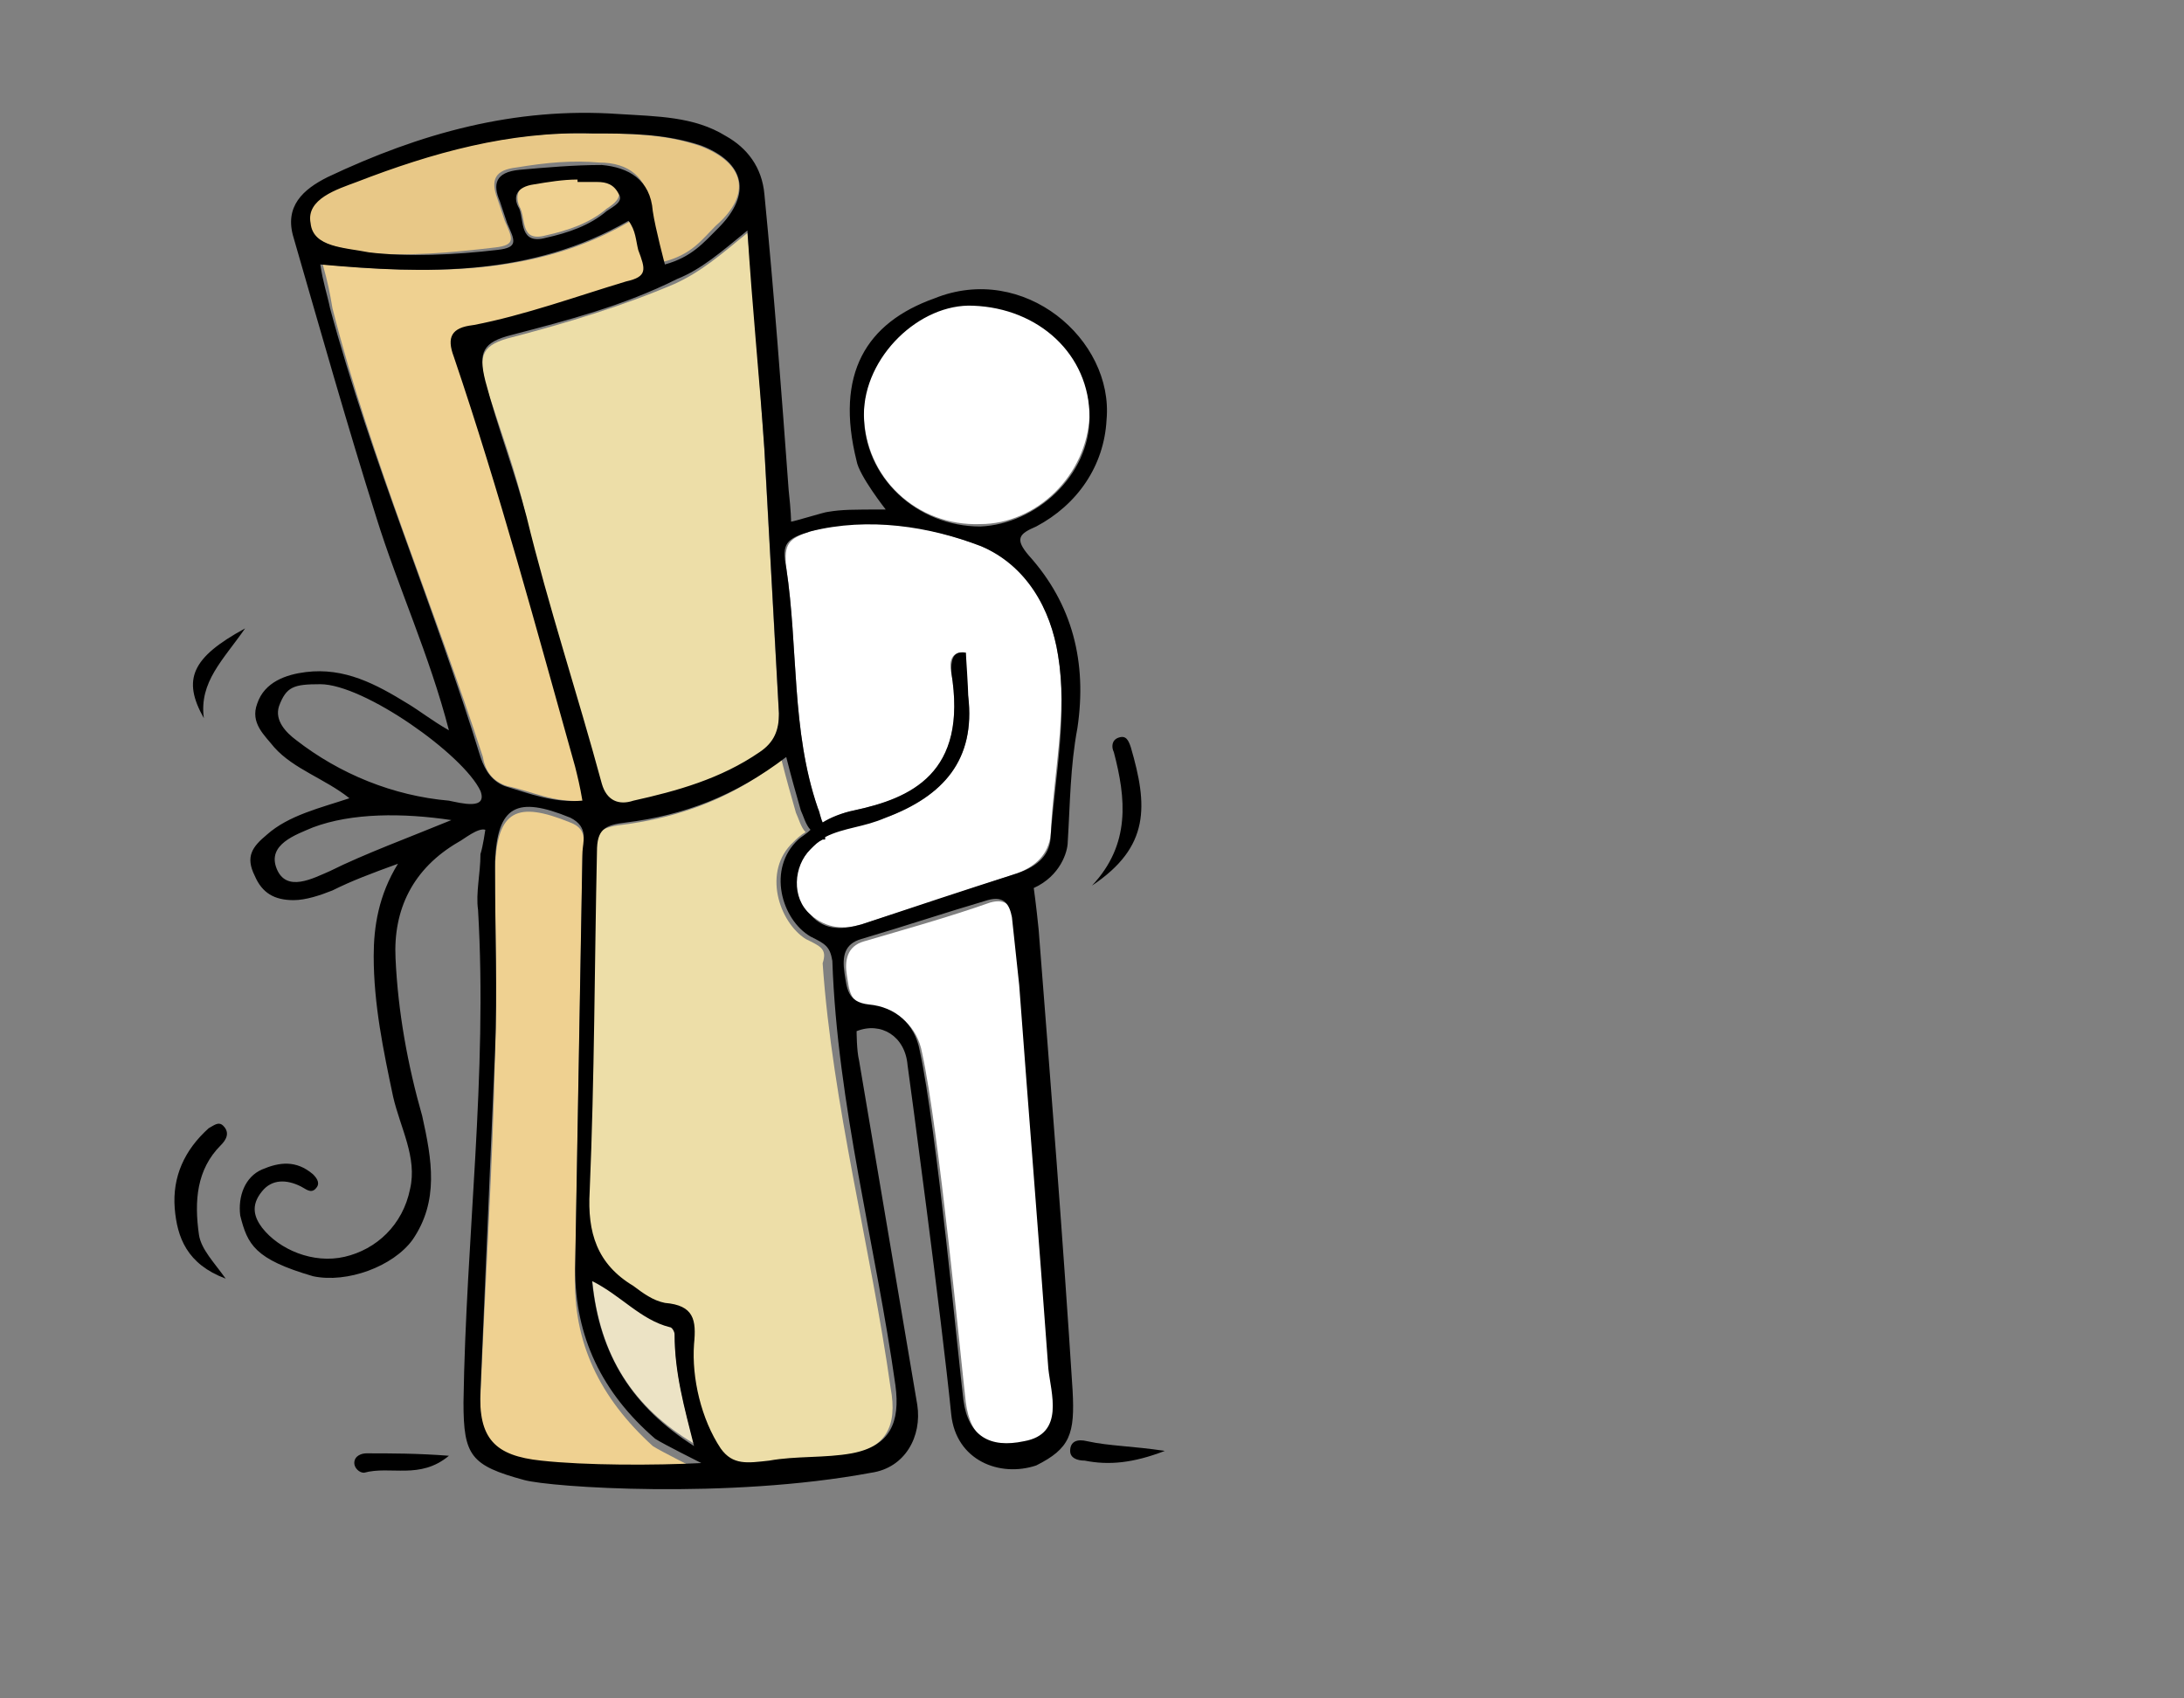
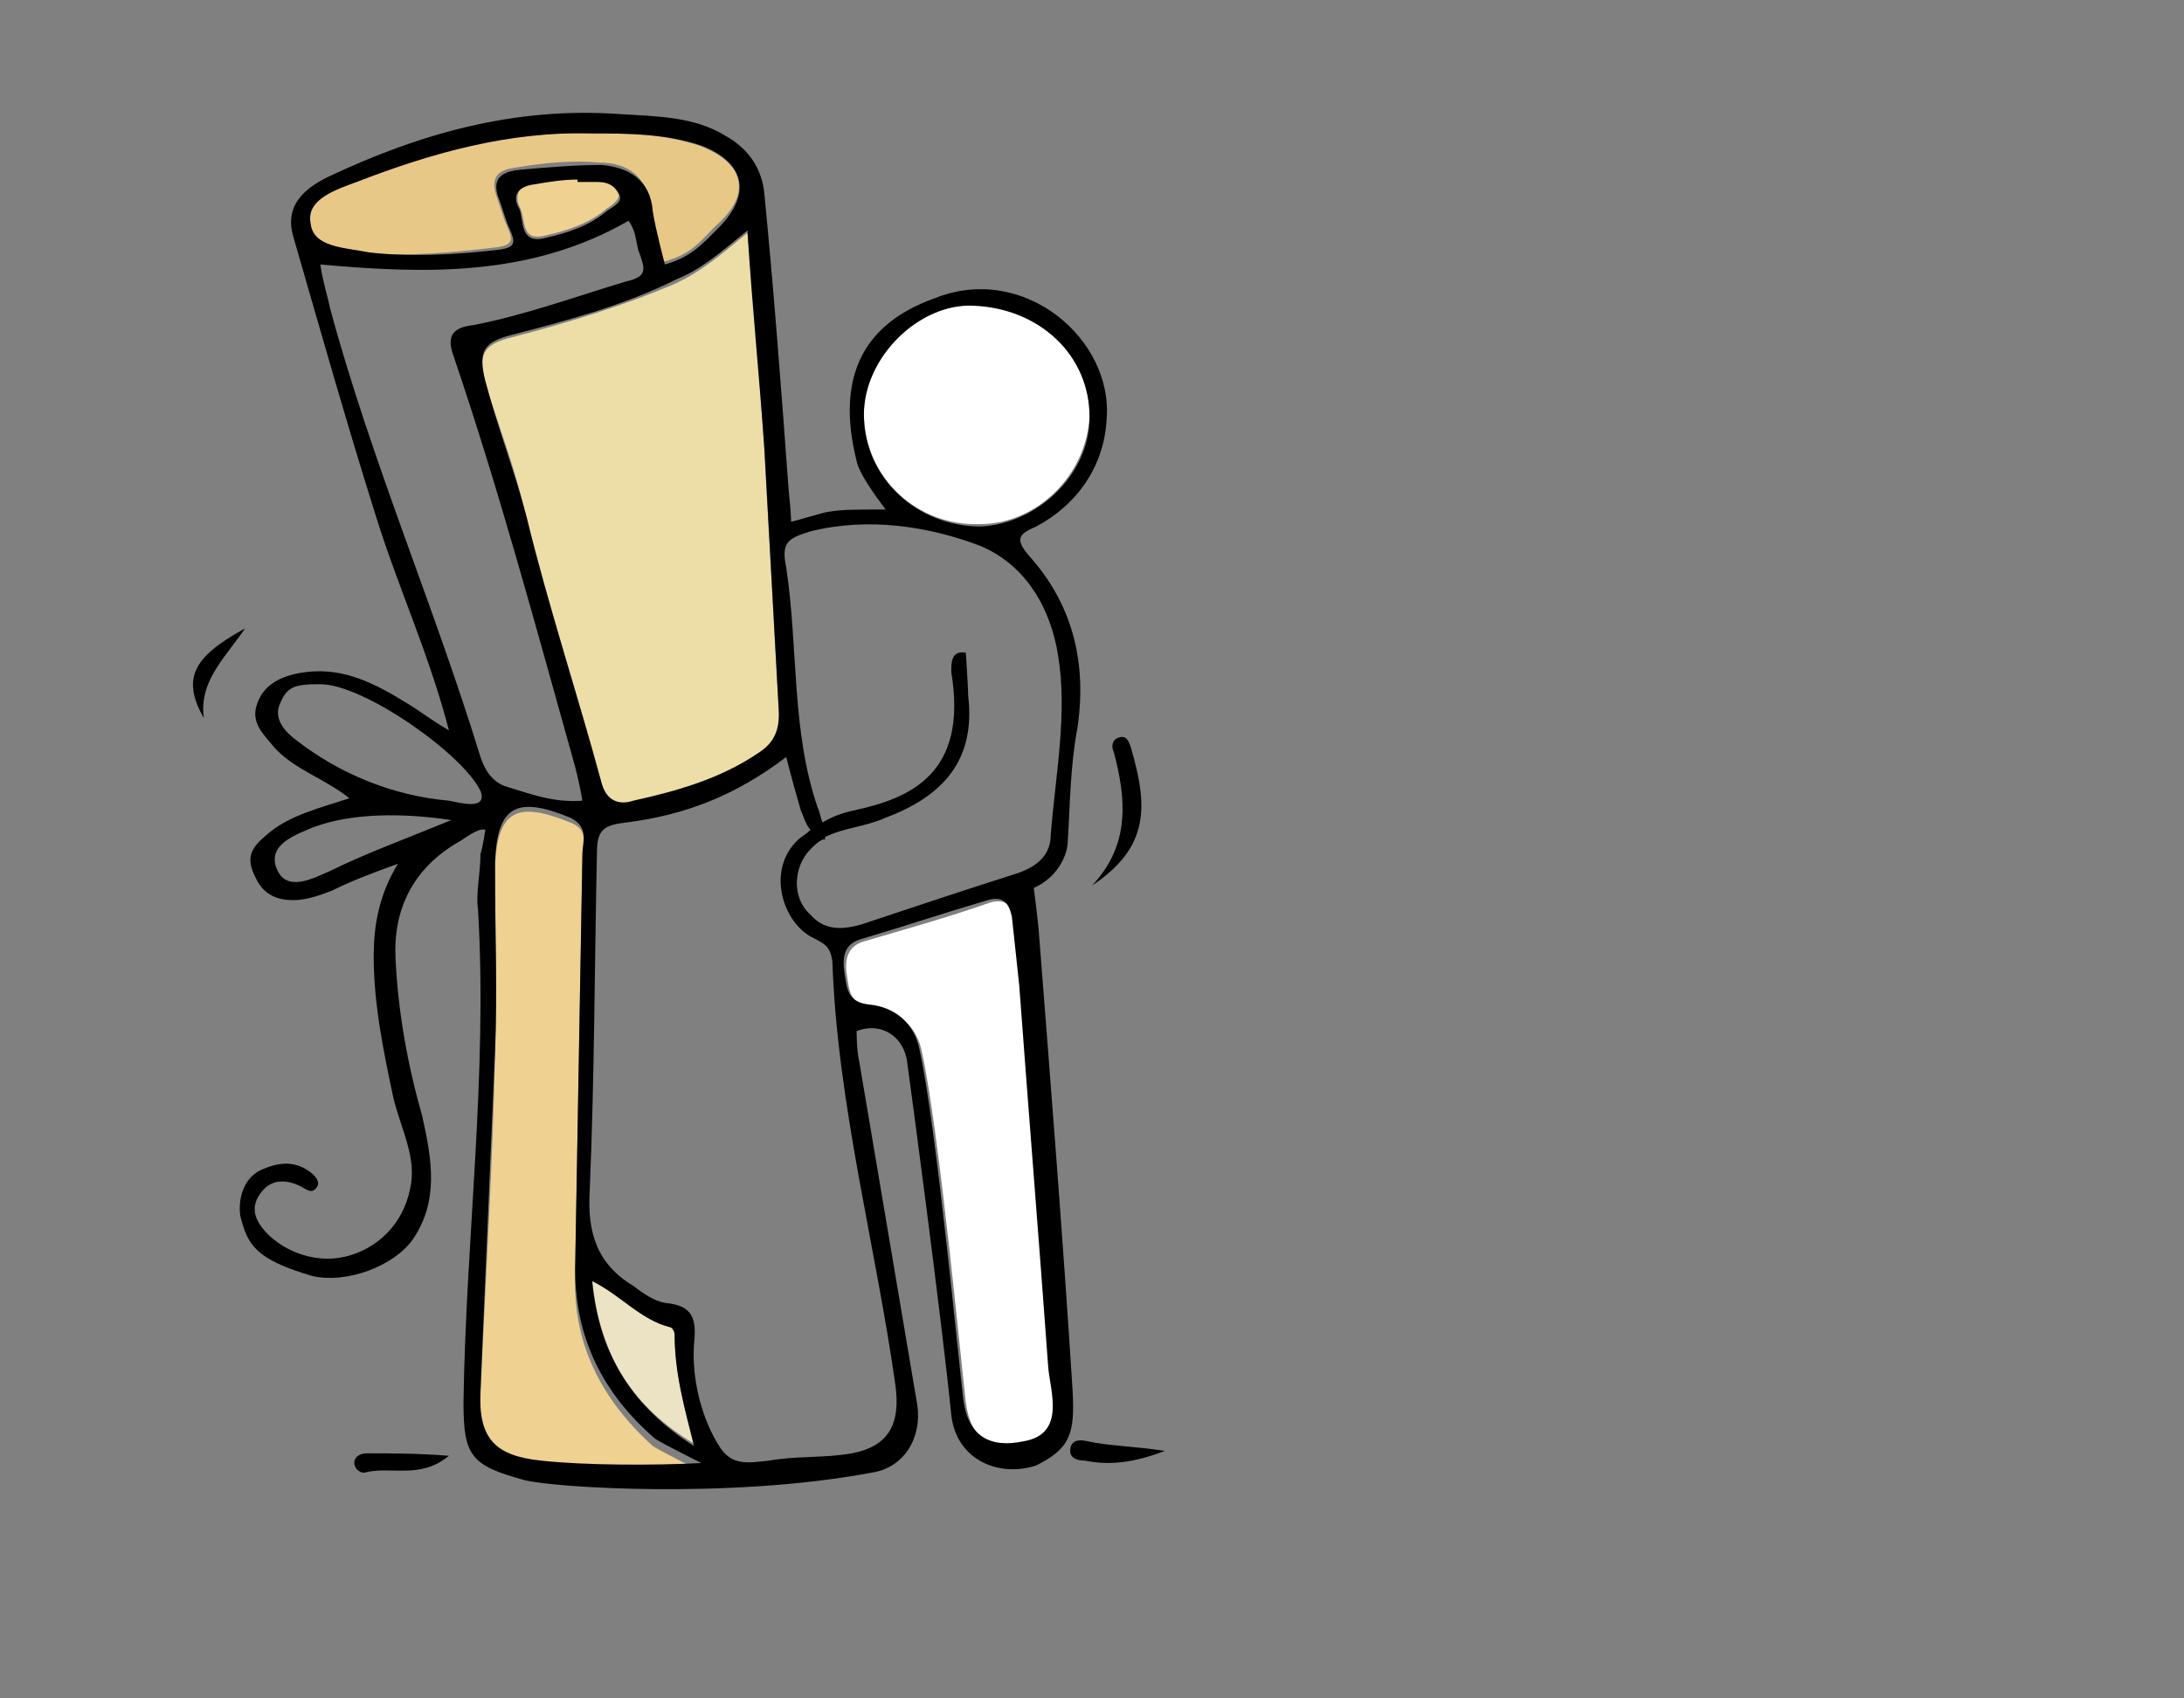
<svg xmlns="http://www.w3.org/2000/svg" version="1.1" id="Layer_1" x="0px" y="0px" viewBox="0 0 90 70" style="enable-background:new 0 0 90 70;" xml:space="preserve">
  <rect x="0" y="0" width="90" height="70" fill="#808080" stroke="none" />
  <style type="text/css">
	.st0{fill:#FFFFFF;}
	.st1{fill:#EDDEA8;}
	.st2{fill:#ECE3C5;}
	.st3{fill:#EFD191;}
	.st4{fill:#E8C887;}
</style>
  <g>
-     <path class="st0" d="M33.7,33.3c0,0.1,0.1,0.3,0.2,0.6c0.4-0.2,0.8-0.4,1.3-0.5c2.4-0.5,4.7-1.5,4-5.7c-0.1-0.4,0-0.9,0.6-0.8   c0,0,0,1.5,0.1,1.8c0.3,2.6-1,4.1-3.4,5c-0.9,0.3-1.7,0.3-2.5,0.8c0,0,0,0,0,0.1c0,0-0.1,0-0.1,0c-0.2,0.1-0.3,0.2-0.5,0.4   c-0.8,0.8-0.8,2,0,2.7c0.7,0.6,1.4,0.6,2.1,0.4c2.2-0.7,4.3-1.4,6.4-2.1c0.8-0.3,1.3-0.8,1.4-1.6c0.1-2.5,0.7-5,0.3-7.4   c-0.3-1.9-1.3-3.8-3.2-4.5c-2.1-0.8-4.6-1.3-7-0.6c-0.9,0.3-1.1,0.5-1,1.5C32.9,26.7,32.6,30.1,33.7,33.3z" />
    <path class="st1" d="M21.1,13.9c-1.2,0.3-1.4,0.7-1.1,1.9c0.6,1.9,1.3,3.7,1.7,5.6c0.9,3.7,2.1,7.3,3.1,11c0.2,0.8,0.6,0.9,1.3,0.7   c1.8-0.5,3.6-0.9,5.2-2c0.6-0.4,0.8-0.9,0.8-1.6c-0.2-3.6-0.4-7.3-0.6-10.9c-0.2-2.9-0.4-5.9-0.7-9c-1.1,0.9-1.9,1.6-3,2.1   C25.7,12.6,23.4,13.3,21.1,13.9z" />
    <path class="st2" d="M28.6,59.5c-0.4-1.5-0.8-3-0.8-4.6c0-0.1-0.1-0.3-0.2-0.3c-1.2-0.3-2-1.3-3.2-1.9C24.7,55.9,26.1,58,28.6,59.5   z" />
    <path class="st3" d="M23.7,52.5c0.1-5.7,0.2-11.4,0.3-17.1c0-0.6,0.3-1.2-0.5-1.5c-2.2-0.9-3-0.5-3.1,1.8c0,0.1,0,0.3,0,0.4   c0,2.5,0.1,4.9,0,7.4c-0.1,4.7-0.4,9.3-0.6,14c-0.1,2,0.6,2.7,2.5,2.9c1.8,0.2,4.7,0.1,6.5,0.2c0,0-1.6-0.8-1.9-1   C24.7,57.6,23.6,55.3,23.7,52.5z" />
    <path class="st0" d="M43.3,56.5c-0.4-5.5-0.8-10.4-1.2-15.8c-0.1-0.9-0.2-1.9-0.3-2.8c-0.1-0.5-0.3-0.9-1-0.7   c-1.7,0.6-3.5,1.1-5.2,1.6c-0.7,0.2-0.8,0.8-0.7,1.4c0.1,0.6,0.1,1.2,1,1.3c1.1,0.1,1.9,0.8,2.1,1.9c0.7,3.2,1.6,12.7,1.8,14.4   c0.2,1.5,1,2,2.5,1.7C43.9,59.1,43.3,57.4,43.3,56.5z" />
-     <path class="st1" d="M33.2,38.7c-1.1-0.7-1.8-2.8-0.5-4c0.1-0.1,0.3-0.3,0.5-0.4c-0.2-0.2-0.3-0.6-0.4-0.8   c-0.2-0.7-0.4-1.4-0.6-2.2c-2,1.6-4.2,2.4-6.6,2.7c-0.9,0.1-1.2,0.4-1.2,1.2c-0.1,4.7-0.1,9.4-0.3,14c-0.1,1.7,0.3,3,1.8,3.9   c0.4,0.2,0.8,0.6,1.3,0.7c1.1,0.1,1.2,0.8,1.2,1.7c-0.1,1.4,0.3,3.1,1.1,4.3c0.5,0.7,1.1,0.6,2,0.5c1.1-0.2,2.3-0.1,3.4-0.3   c1.6-0.3,2.1-1.2,1.8-2.8c-0.8-5.7-2.4-11.7-2.8-17.5C34.1,39.1,33.8,39,33.2,38.7z" />
-     <path class="st3" d="M20.9,32.4c1,0.2,1.9,0.7,3.2,0.6c-0.1-0.5-0.2-0.9-0.3-1.4c-1.5-5.7-3.1-11.3-5-16.9   c-0.3-0.8-0.1-1.2,0.8-1.3c2-0.3,4.3-1.2,6.3-1.8c0.8-0.2,0.7-0.5,0.5-1.3c-0.1-0.4-0.1-0.9-0.4-1.2c-3.9,2.3-8.3,2.2-12.7,1.8   c0.2,0.7,0.3,1.2,0.4,1.8c1.6,6.3,4.2,12.3,6.2,18.5C20,31.8,20.3,32.2,20.9,32.4z" />
    <path class="st4" d="M20.4,10.2c0.9-0.1,0.7-0.4,0.4-1.1c-0.1-0.3-0.2-0.6-0.3-0.9c-0.3-0.8-0.1-1.2,0.8-1.3   c1.2-0.2,2.3-0.3,3.4-0.2c1.2,0,2,0.6,2.1,1.9c0.1,0.7,0.5,2.2,0.5,2.2c1.2-0.3,1.6-0.9,2.2-1.5C31,8,30.7,6.7,28.8,6   c-1.5-0.5-3-0.5-4.5-0.5c-3.4-0.1-6.6,0.8-9.7,2c-0.7,0.3-2,0.6-1.9,1.7c0.2,1,1.5,1,2.3,1.2C16.7,10.6,18.7,10.4,20.4,10.2z" />
    <path class="st3" d="M24.6,7.4c-0.3,0-0.5,0-0.8,0c0,0,0,0,0-0.1c-0.6,0.1-1.2,0.1-1.8,0.2c-0.6,0.1-0.8,0.5-0.6,1   c0.3,0.5,0,1.5,1.1,1.2c0.9-0.2,1.8-0.5,2.5-1.1c0.3-0.2,0.6-0.4,0.5-0.8C25.3,7.5,25,7.4,24.6,7.4z" />
    <path class="st0" d="M40.4,21.6c2.3,0,4.4-2,4.5-4.5c0-2.6-2.1-4.5-4.8-4.6c-2.2-0.1-4.5,2-4.5,4.5C35.6,19.7,37.8,21.7,40.4,21.6z   " />
    <path d="M44.2,57.3c-0.4-6.3-0.9-12.6-1.4-19c-0.1-1-0.2-1.7-0.2-1.7c1.1-0.5,1.4-1.5,1.4-1.9c0.1-1.6,0.1-3.1,0.4-4.7   c0.4-2.7-0.2-5.1-2-7.1c-0.6-0.7-0.4-0.9,0.3-1.2c1.7-0.9,2.8-2.5,2.9-4.4c0.3-3.3-3.4-6.5-7.1-5c-2.8,1-4.1,3.1-3.2,6.7   c0.1,0.6,1.2,2,1.2,2c-1.4,0-1.8,0-2.4,0.1c-0.1,0-1.4,0.4-1.5,0.4c0,0,0-0.4-0.1-1.3c-0.3-4.1-0.6-8.1-1-12.2   c-0.1-1.1-0.7-1.9-1.6-2.4c-1.3-0.8-2.8-0.8-4.4-0.9c-4.3-0.3-8.2,0.8-12,2.6c-1,0.5-1.8,1.2-1.4,2.5c1.1,3.8,2.2,7.7,3.4,11.5   c0.9,2.9,2.2,5.7,3,8.8c-0.7-0.4-1.2-0.8-1.7-1.1c-1.3-0.8-2.6-1.5-4.2-1.3c-0.8,0.1-1.7,0.4-2,1.3c-0.3,0.8,0.3,1.3,0.7,1.8   c0.8,0.9,2.1,1.3,3.1,2.1c-1.2,0.4-2.5,0.7-3.4,1.5c-0.6,0.5-0.9,0.9-0.5,1.7c0.3,0.7,0.8,1,1.6,1c0.5,0,1.1-0.2,1.6-0.4   c0.8-0.4,1.6-0.7,2.7-1.1c-0.8,1.3-1,2.6-1,3.8c0,2,0.4,3.9,0.8,5.8c0.3,1.3,1,2.5,0.7,3.8c-0.3,1.5-1.4,2.5-2.7,2.8   c-1.3,0.3-2.7-0.3-3.4-1.2c-0.3-0.4-0.5-0.9,0-1.5c0.4-0.5,1-0.5,1.6-0.2c0.2,0.1,0.4,0.3,0.6,0.1c0.2-0.2,0.1-0.4-0.1-0.6   c-0.7-0.6-1.4-0.5-2.1-0.2c-0.7,0.3-1,1.1-0.9,1.9c0.3,1.2,0.6,1.8,3,2.5c1.4,0.3,3.3-0.4,4.1-1.5c1.1-1.6,0.8-3.3,0.4-5.1   c-0.6-2.1-1-4.3-1.1-6.5c-0.1-2,0.7-3.7,2.6-4.8c0.2-0.1,0.8-0.6,1.1-0.5c0,0-0.1,0.7-0.2,1c0,0.8-0.2,1.6-0.1,2.3   c0.4,6.8-0.5,13.5-0.6,20.3c0,2.2,0.3,2.6,2.5,3.2c1.1,0.3,8.4,0.8,14.3-0.3c1.4-0.2,2.1-1.5,1.9-2.8c-0.8-4.7-1.6-9.5-2.4-14.2   c-0.1-0.4-0.1-1.2-0.1-1.2c1-0.4,2,0.2,2.1,1.4c0.1,0.7,1.4,10.4,1.8,14.4c0.2,1.9,2,2.6,3.5,2.1C44.1,59.7,44.3,59.1,44.2,57.3z    M35.6,17.1c0-2.4,2.3-4.6,4.5-4.5c2.7,0.1,4.8,2,4.8,4.6c0,2.4-2.2,4.4-4.5,4.5C37.8,21.7,35.6,19.7,35.6,17.1z M33.4,21.9   c2.4-0.6,4.9-0.2,7,0.6c1.9,0.8,2.9,2.6,3.2,4.5c0.4,2.4-0.1,4.9-0.3,7.4c0,0.8-0.5,1.3-1.4,1.6c-2.2,0.7-4.3,1.4-6.4,2.1   c-0.7,0.2-1.5,0.3-2.1-0.4c-0.8-0.7-0.7-2,0-2.7c0.2-0.2,0.3-0.3,0.5-0.4c0,0,0.1,0,0.1,0c0,0,0,0,0-0.1c0.8-0.4,1.6-0.4,2.5-0.8   c2.4-0.9,3.7-2.4,3.4-5c0-0.3-0.1-1.8-0.1-1.8c-0.6-0.1-0.6,0.4-0.6,0.8c0.7,4.2-1.7,5.2-4,5.7c-0.5,0.1-1,0.3-1.3,0.5   c-0.1-0.2-0.1-0.4-0.2-0.6c-1.1-3.2-0.8-6.6-1.3-9.9C32.2,22.4,32.4,22.2,33.4,21.9z M30.8,9.5c0.2,3.2,0.5,6.1,0.7,9   c0.2,3.6,0.4,7.3,0.6,10.9c0,0.7-0.2,1.2-0.8,1.6c-1.6,1.1-3.4,1.6-5.2,2c-0.6,0.2-1.1,0-1.3-0.7c-1-3.7-2.2-7.3-3.1-11   c-0.5-1.9-1.2-3.7-1.7-5.6c-0.3-1.2-0.1-1.6,1.1-1.9c2.3-0.6,4.6-1.2,6.8-2.3C28.9,11.1,29.7,10.4,30.8,9.5z M12.8,9.2   c-0.2-1,1.1-1.4,1.9-1.7c3.1-1.2,6.3-2.1,9.7-2c1.5,0,3,0,4.5,0.5C30.7,6.7,31,8,29.6,9.4c-0.6,0.6-1.1,1.2-2.2,1.5   c0,0-0.4-1.5-0.5-2.2c-0.1-1.3-1-1.8-2.1-1.9c-1.1,0-2.3,0.1-3.4,0.2c-1,0.1-1.1,0.6-0.8,1.3c0.1,0.3,0.2,0.6,0.3,0.9   c0.3,0.7,0.5,1-0.4,1.1c-1.7,0.2-3.7,0.3-5.3,0.1C14.2,10.2,12.9,10.2,12.8,9.2z M25,8.7c-0.7,0.6-1.6,0.9-2.5,1.1   c-1.1,0.3-0.9-0.7-1.1-1.2c-0.3-0.5-0.1-0.9,0.6-1c0.6-0.1,1.2-0.2,1.8-0.2c0,0,0,0,0,0.1c0.3,0,0.5,0,0.8,0c0.4,0,0.7,0.1,0.9,0.5   C25.7,8.3,25.3,8.5,25,8.7z M13.6,35.9c-0.7,0.3-1.8,0.9-2.2-0.1c-0.4-1,0.8-1.4,1.5-1.7c1.6-0.6,3.7-0.6,5.7-0.3   C16.9,34.5,15,35.2,13.6,35.9z M18.5,33c-2.3-0.2-4.5-1.1-6.3-2.5c-0.4-0.3-0.9-0.8-0.7-1.4c0.3-0.8,0.6-0.9,1.7-0.9   c1.8,0,5.9,2.9,6.6,4.4C20.1,33.4,19,33.1,18.5,33z M19.8,31.2c-1.9-6.2-4.5-12.2-6.2-18.5c-0.1-0.5-0.3-1.1-0.4-1.8   c4.4,0.4,8.7,0.5,12.7-1.8c0.3,0.4,0.3,0.8,0.4,1.2c0.3,0.8,0.4,1.1-0.5,1.3c-2,0.6-4.2,1.4-6.3,1.8c-0.9,0.1-1.1,0.5-0.8,1.3   c1.9,5.6,3.4,11.2,5,16.9c0.1,0.4,0.2,0.8,0.3,1.4c-1.2,0.1-2.2-0.3-3.2-0.6C20.3,32.2,20,31.8,19.8,31.2z M22.3,60.2   c-1.9-0.2-2.6-0.9-2.5-2.9c0.2-4.7,0.4-9.3,0.6-14c0.1-2.5,0-4.9,0-7.4c0-0.1,0-0.3,0-0.4c0.1-2.3,0.9-2.7,3.1-1.8   c0.8,0.4,0.5,1,0.5,1.5c-0.1,5.7-0.2,11.4-0.3,17.1c0,2.8,1.1,5.1,3.3,7c0.3,0.2,1.9,1,1.9,1C27,60.4,24.1,60.4,22.3,60.2z    M24.4,52.8c1.2,0.6,2,1.6,3.2,1.9c0.1,0,0.2,0.2,0.2,0.3c0,1.6,0.4,3,0.8,4.6C26.1,58,24.7,55.9,24.4,52.8z M36.9,57.1   c0.2,1.5-0.2,2.5-1.8,2.8c-1.1,0.2-2.3,0.1-3.4,0.3c-0.9,0.1-1.5,0.2-2-0.5c-0.8-1.2-1.2-2.9-1.1-4.3c0.1-1,0-1.6-1.2-1.7   c-0.5-0.1-0.9-0.4-1.3-0.7c-1.5-0.9-1.9-2.2-1.8-3.9c0.2-4.7,0.2-9.4,0.3-14c0-0.9,0.3-1.1,1.2-1.2c2.4-0.3,4.5-1.1,6.6-2.7   c0.2,0.8,0.4,1.5,0.6,2.2c0.1,0.2,0.2,0.6,0.4,0.8c-0.2,0.2-0.4,0.3-0.5,0.4c-1.3,1.2-0.7,3.3,0.5,4c0.6,0.3,0.8,0.4,0.9,1   C34.5,45.5,36.1,51.4,36.9,57.1z M42.2,59.4c-1.4,0.3-2.3-0.2-2.5-1.7c-0.2-1.6-1.1-11.2-1.8-14.4c-0.2-1.1-1-1.8-2.1-1.9   c-0.9-0.1-0.9-0.7-1-1.3c-0.1-0.7,0-1.2,0.7-1.4c1.7-0.5,3.5-1.1,5.2-1.6c0.7-0.2,0.9,0.2,1,0.7c0.1,0.9,0.2,1.9,0.3,2.8   c0.4,5.4,0.8,10.3,1.2,15.8C43.3,57.4,43.9,59.1,42.2,59.4z" />
-     <path d="M9.1,47.2c0.2-0.2,0.4-0.5,0.1-0.8c-0.2-0.2-0.4,0-0.6,0.1c-1,0.9-1.5,2-1.4,3.3c0.1,1.2,0.5,2.3,2.1,2.9   c-0.5-0.7-1-1.2-1.1-1.8C8,49.5,8.1,48.2,9.1,47.2z" />
    <path d="M45,36.5c2.4-1.6,2.3-3.3,1.6-5.7c-0.1-0.3-0.2-0.5-0.5-0.4c-0.3,0.1-0.3,0.4-0.2,0.6C46.4,32.9,46.6,34.8,45,36.5z" />
    <path d="M14.6,60.3c0,0.2,0.2,0.4,0.4,0.4c1.1-0.3,2.3,0.3,3.5-0.7c-1.3-0.1-2.4-0.1-3.4-0.1C14.9,59.9,14.6,60,14.6,60.3z" />
    <path d="M10.1,25.9c-2.2,1.2-2.6,2.1-1.7,3.7C8.2,28.1,9.2,27.2,10.1,25.9z" />
    <path d="M44.8,59.4c-0.4-0.1-0.7,0-0.7,0.4c0,0.3,0.3,0.4,0.6,0.4c1,0.2,2,0.1,3.3-0.4C46.7,59.6,45.7,59.6,44.8,59.4z" />
  </g>
</svg>